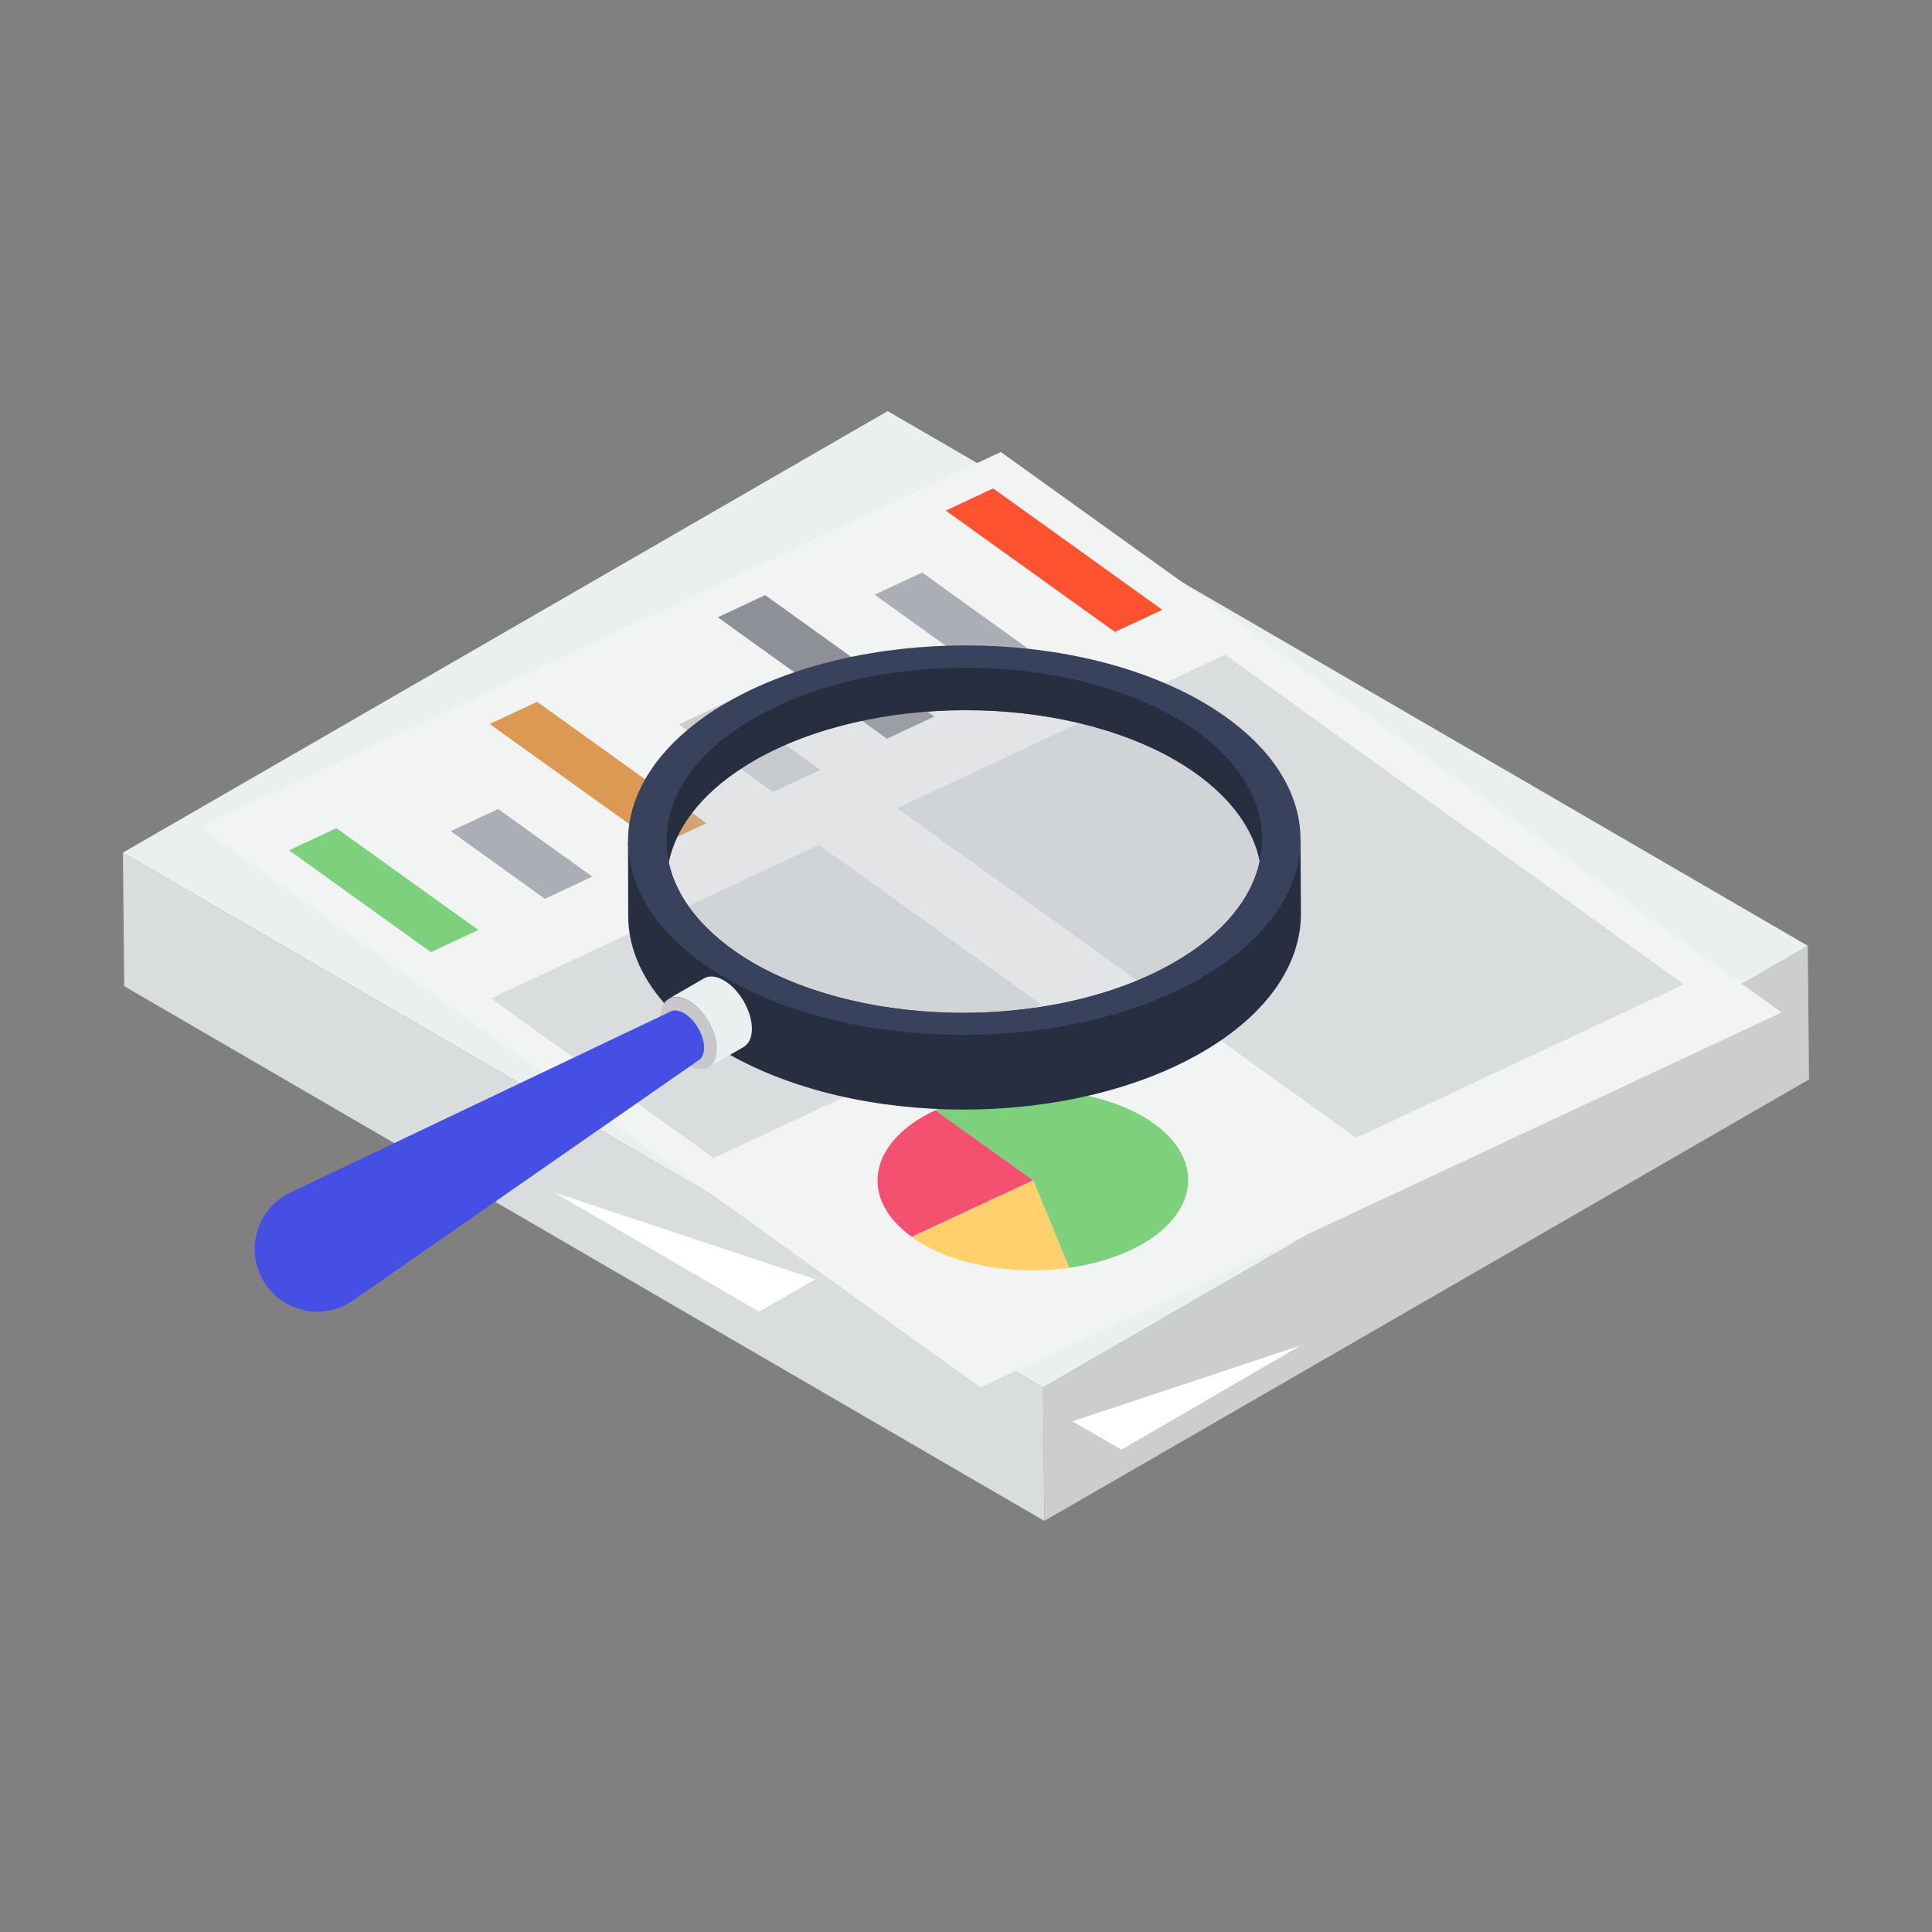
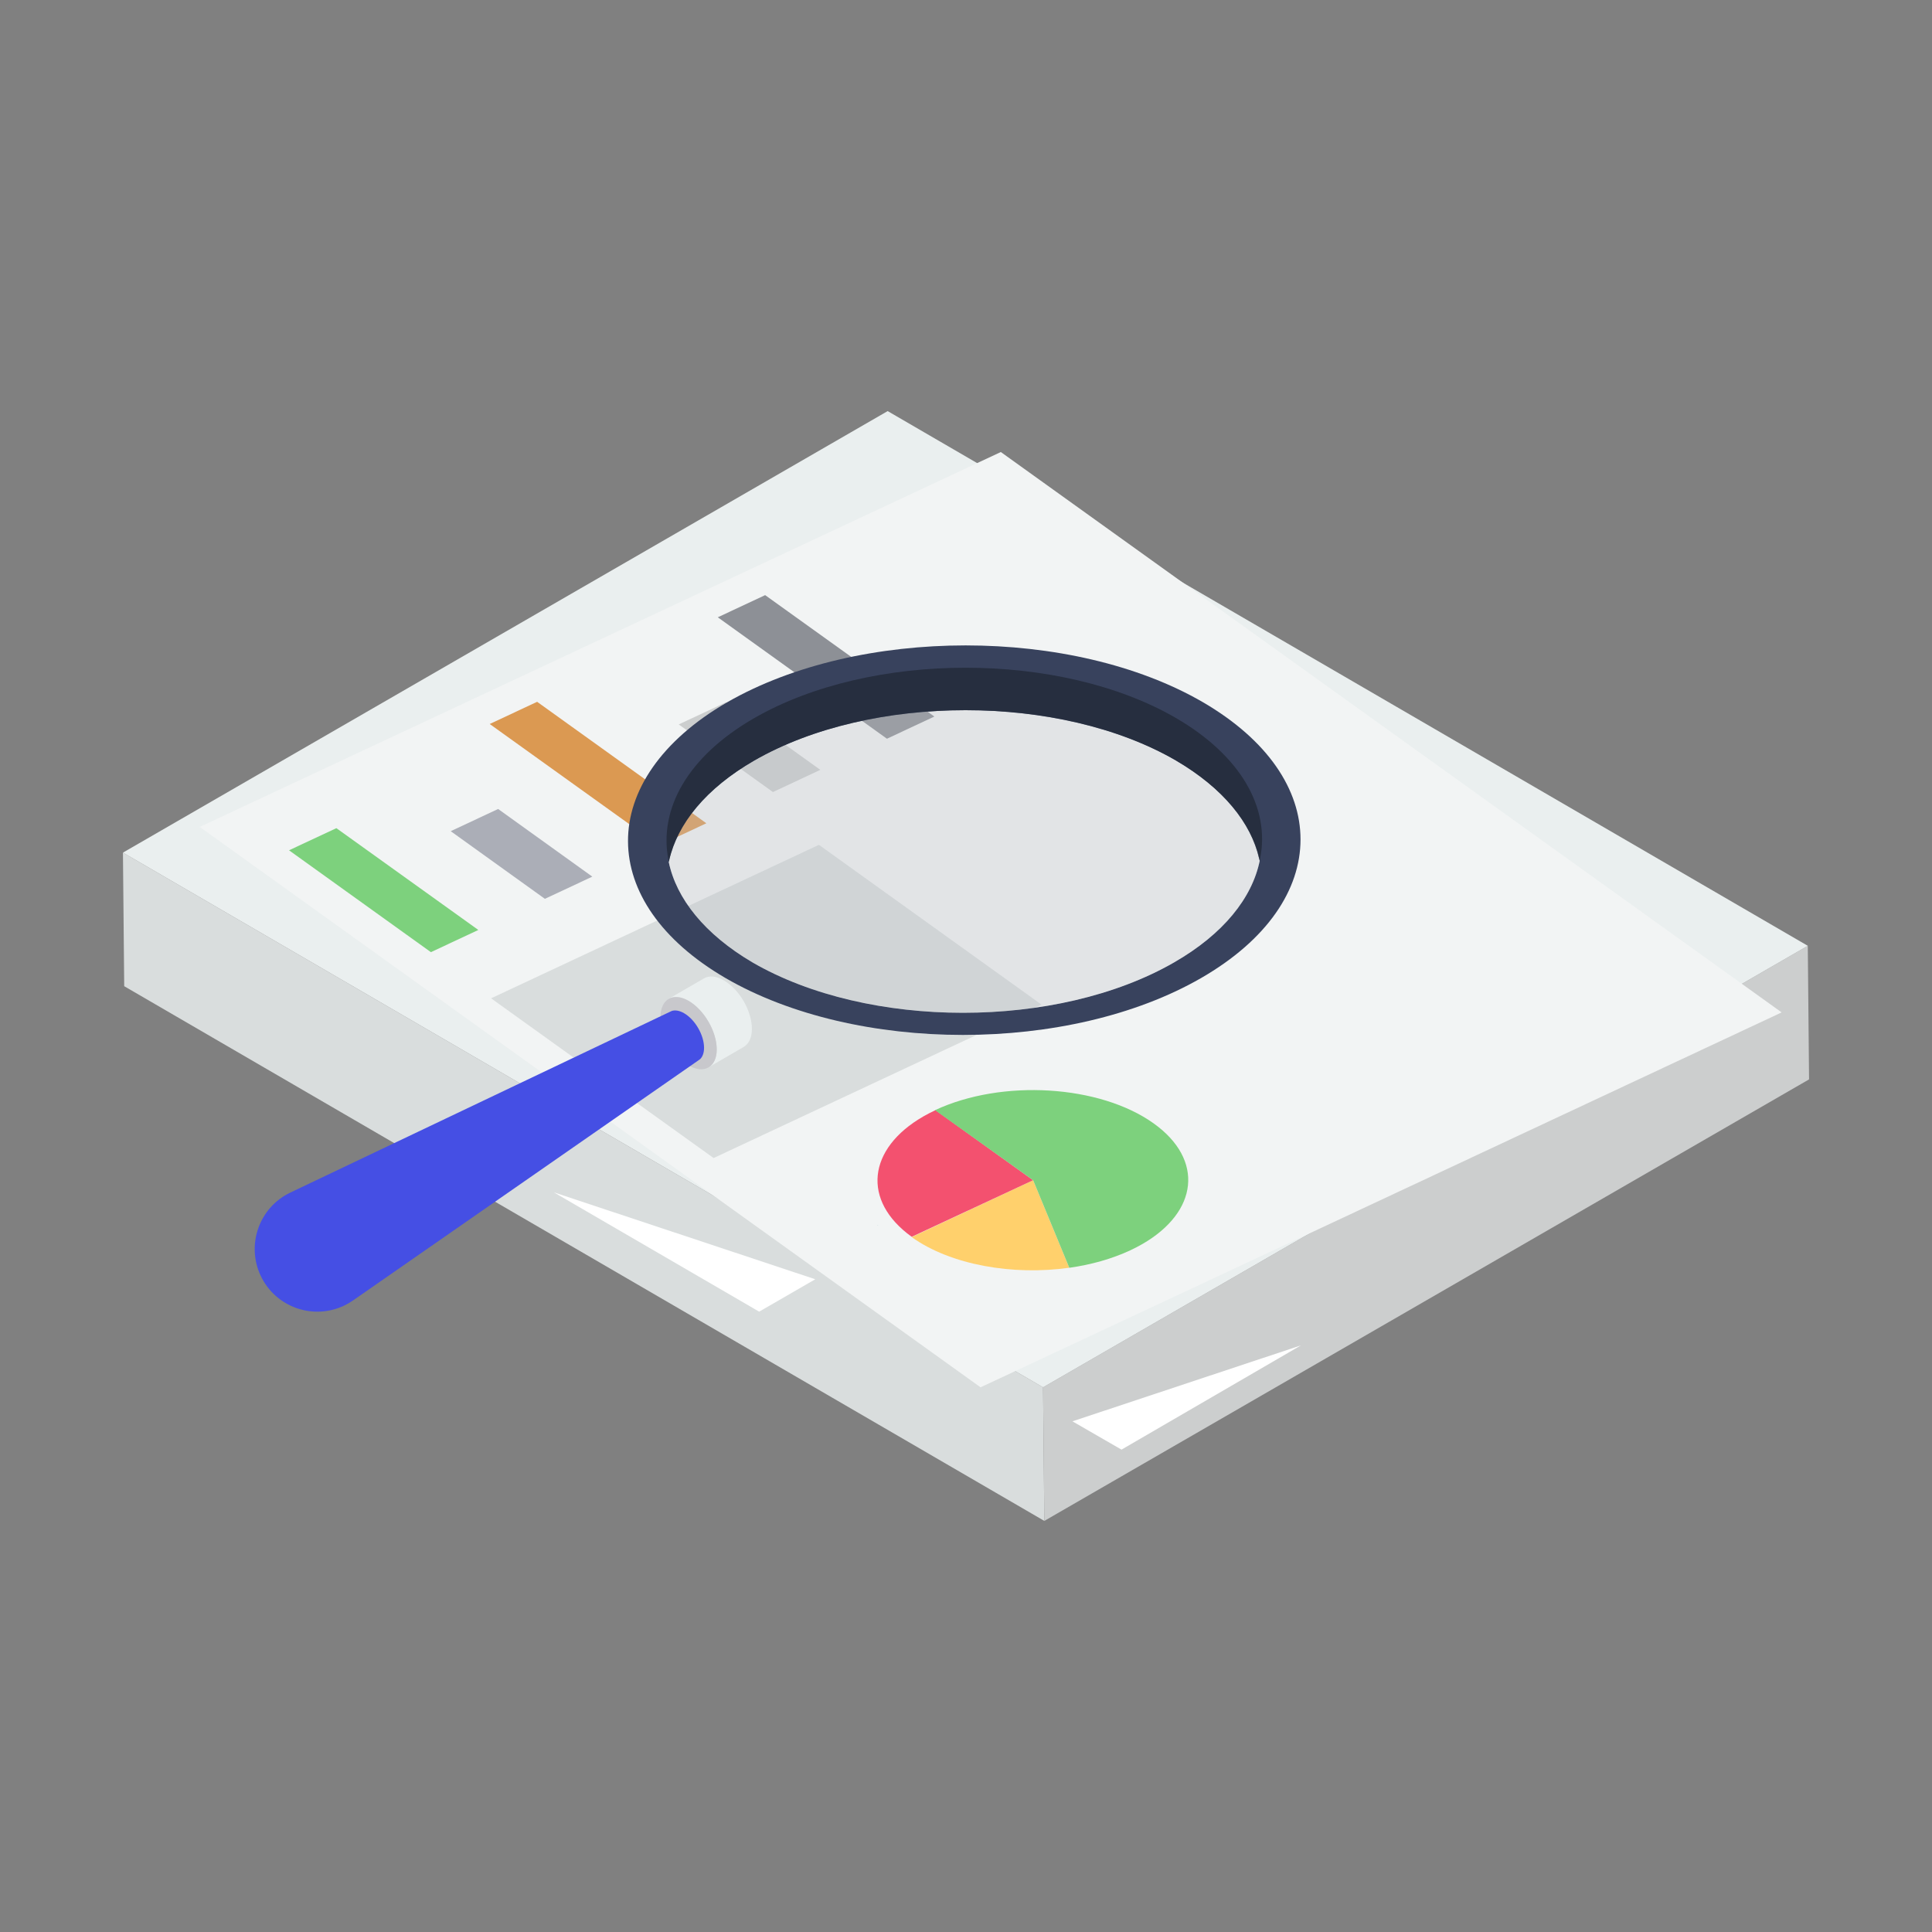
<svg xmlns="http://www.w3.org/2000/svg" enableBackground="new 0 0 55 55" viewBox="0 0 55 55" width="256" height="256">
  <rect x="0" y="0" width="55" height="55" fill="#808080" stroke="none" />
  <polygon fill="#d9dddd" points="3.5 24.272 3.536 28.075 29.73 43.297 29.694 39.494" class="colorD9DDDD svgShape" />
  <polygon fill="#cccece" points="29.694 39.494 29.73 43.297 51.5 30.728 51.464 26.925" class="colorCCCECE svgShape" />
  <polygon fill="#eaefef" points="3.5 24.272 29.694 39.494 51.464 26.925 25.27 11.703" class="colorEAEFEF svgShape" />
  <polygon fill="#ffffff" points="37.035 38.3 31.927 41.268 30.53 40.462" class="colorFFF svgShape" />
  <polygon fill="#ffffff" points="15.768 33.944 21.612 37.34 23.209 36.418" class="colorFFF svgShape" />
  <g>
    <polygon fill="#f2f4f4" points="50.72 28.821 27.915 39.494 5.686 23.541 28.491 12.868" class="colorF2F4F4 svgShape" />
-     <polygon fill="#abaeb7" points="24.9 16.93 28.493 19.51 29.842 18.878 26.25 16.298" class="colorABAEB7 svgShape" />
    <polygon fill="#db9952" points="13.941 20.611 18.76 24.068 20.108 23.437 15.291 19.979" class="colorDB9952 svgShape" />
    <polygon fill="#abaeb7" points="12.831 23.662 15.512 25.588 16.862 24.956 14.181 23.03" class="colorABAEB7 svgShape" />
    <polygon fill="#7dd17d" points="8.228 24.206 12.267 27.106 13.617 26.474 9.576 23.576" class="color7DD17D svgShape" />
    <polygon fill="#d9dddd" points="13.98 28.42 20.315 32.967 29.648 28.598 23.313 24.05" class="colorD9DDDD svgShape" />
    <polygon fill="#cccece" points="19.322 20.623 22.004 22.548 23.353 21.916 20.67 19.992" class="colorCCCECE svgShape" />
    <polygon fill="#8d9096" points="20.434 17.573 25.249 21.03 26.599 20.398 21.782 16.942" class="color8D9096 svgShape" />
-     <polygon fill="#ff5230" points="26.923 14.535 31.74 17.99 33.088 17.36 28.273 13.903" class="colorFF5230 svgShape" />
    <polygon fill="#84B4BA" points="24.981 34.883 24.995 34.894 24.995 34.884 24.989 34.879" class="color86BA84 svgShape" />
    <path fill="#ffd06c" d="M25.961,35.214l-0,0.009c1.111,0.789,2.87,1.094,4.479,0.867l-1.029-2.492      L25.961,35.214z" class="colorFFD06C svgShape" />
    <path fill="#f3516f" d="M26.283,31.784c-1.585,0.915-1.758,2.395-0.329,3.425l3.457-1.611l-2.78-1.995     C26.504,31.663,26.39,31.723,26.283,31.784z" class="colorF3516F svgShape" />
-     <polygon fill="#d9dddd" points="25.54 23.008 38.609 32.389 47.942 28.02 34.872 18.639" class="colorD9DDDD svgShape" />
    <path fill="#7dd17d" d="M26.619,31.604l2.793,1.995l1.029,2.492c0.616-0.087,1.208-0.251,1.738-0.498     c0.121-0.057,0.236-0.117,0.344-0.179c1.587-0.916,1.761-2.399,0.324-3.43     C31.313,30.883,28.523,30.712,26.619,31.604z" class="color7DD17D svgShape" />
  </g>
  <g>
-     <path fill="#262e3f" d="M37.035,26.012c0,1.428-0.942,2.862-2.825,3.949        c-3.749,2.169-9.824,2.169-13.549,0c-0.219-0.128-0.425-0.261-0.62-0.401        c-0.753-0.529-1.312-1.124-1.671-1.75c-0.322-0.565-0.486-1.148-0.486-1.738l-0.006-2.12        c0.006,0.207,0.431,0.383,1.148,0.529c0.006,0,0.012,0,0.024,0.006        c-0.006,0.018-0.006,0.036-0.012,0.055c0.219,1.045,1.021,2.054,2.382,2.856        c3.299,1.914,8.682,1.914,12.006,0c1.403-0.808,2.218-1.835,2.436-2.892        c-0.006-0.024-0.012-0.043-0.018-0.067c0.012,0,0.024,0,0.03-0.006        c0.711-0.146,1.13-0.328,1.148-0.535L37.035,26.012z" class="color262E3F svgShape" />
    <path fill="#38425d" d="M34.246,19.991c-3.718-2.157-9.788-2.157-13.543,0        c-1.89,1.094-2.831,2.534-2.825,3.961c0.006,1.41,0.93,2.813,2.771,3.888        c3.724,2.163,9.8,2.163,13.549,0c1.883-1.087,2.825-2.515,2.825-3.943        C37.023,22.482,36.099,21.072,34.246,19.991z M33.426,27.397c-3.323,1.914-8.706,1.914-12.006,0        c-1.361-0.802-2.163-1.811-2.382-2.856c0.006-0.018,0.006-0.036,0.012-0.055        c0.237-1.039,1.045-2.042,2.424-2.837c3.323-1.908,8.706-1.908,12,0        c1.349,0.79,2.139,1.774,2.369,2.789c0.006,0.024,0.012,0.043,0.018,0.067        C35.644,25.562,34.83,26.589,33.426,27.397z" class="color38425D svgShape" />
    <path fill="#262e3f" d="M35.875,24.432c0,0.024-0.006,0.049-0.012,0.073        c-0.006-0.024-0.012-0.043-0.018-0.067c-0.231-1.015-1.021-1.999-2.369-2.789        c-3.293-1.908-8.676-1.908-12,0c-1.379,0.796-2.187,1.798-2.424,2.837        c-0.006,0.018-0.006,0.036-0.012,0.055c-0.006-0.018-0.006-0.043-0.012-0.061        c-0.279-1.44,0.535-2.941,2.449-4.04c3.323-1.908,8.706-1.908,12,0        C35.346,21.528,36.154,23.011,35.875,24.432z" class="color262E3F svgShape" />
    <path fill="#eaefef" d="M19.036,28.435c0.147-0.084,0.344-0.07,0.568,0.056       c0.442,0.259,0.799,0.877,0.799,1.388c0,0.245-0.091,0.421-0.231,0.505l1.002-0.581       c0.14-0.084,0.231-0.259,0.231-0.512c0-0.512-0.358-1.129-0.799-1.381       c-0.224-0.133-0.428-0.14-0.568-0.056L19.036,28.435z" class="colorEAEFEF svgShape" />
    <path fill="#c8c8cc" d="M19.606,28.494c-0.443-0.256-0.803-0.051-0.804,0.458       c-0.001,0.504,0.356,1.123,0.799,1.378s0.803,0.051,0.804-0.453       C20.406,29.368,20.049,28.75,19.606,28.494z" class="colorC8C8CC svgShape" />
    <path fill="#bbbec6" d="M21.478,21.651c3.32-1.913,8.702-1.913,11.994,0      c1.38,0.806,2.179,1.817,2.391,2.855c-0.219,1.059-1.031,2.083-2.439,2.889      c-3.32,1.913-8.702,1.913-12.001,0c-1.366-0.799-2.165-1.81-2.384-2.855      C19.258,23.482,20.071,22.457,21.478,21.651z" opacity=".3" class="colorBBBEC6 svgShape" />
    <path fill="#454fe4" d="M7.424,36.324c0.423,0.889,1.487,1.266,2.375,0.843     c0.086-0.041,0.175-0.093,0.251-0.146l9.817-6.824l0.029-0.02     c0.012-0.008,0.023-0.017,0.035-0.026c0.001-0,0.001-0.001,0.002-0.001     c0.069-0.068,0.11-0.178,0.11-0.32c0.001-0.363-0.254-0.804-0.569-0.986     c-0.126-0.073-0.243-0.093-0.338-0.068c-0-0-0-0-0.001,0     c-0.014,0.005-0.028,0.012-0.041,0.018l-0.043,0.02l-10.783,5.135     C7.379,34.371,7.002,35.435,7.424,36.324z" class="color454FE4 svgShape" />
  </g>
</svg>